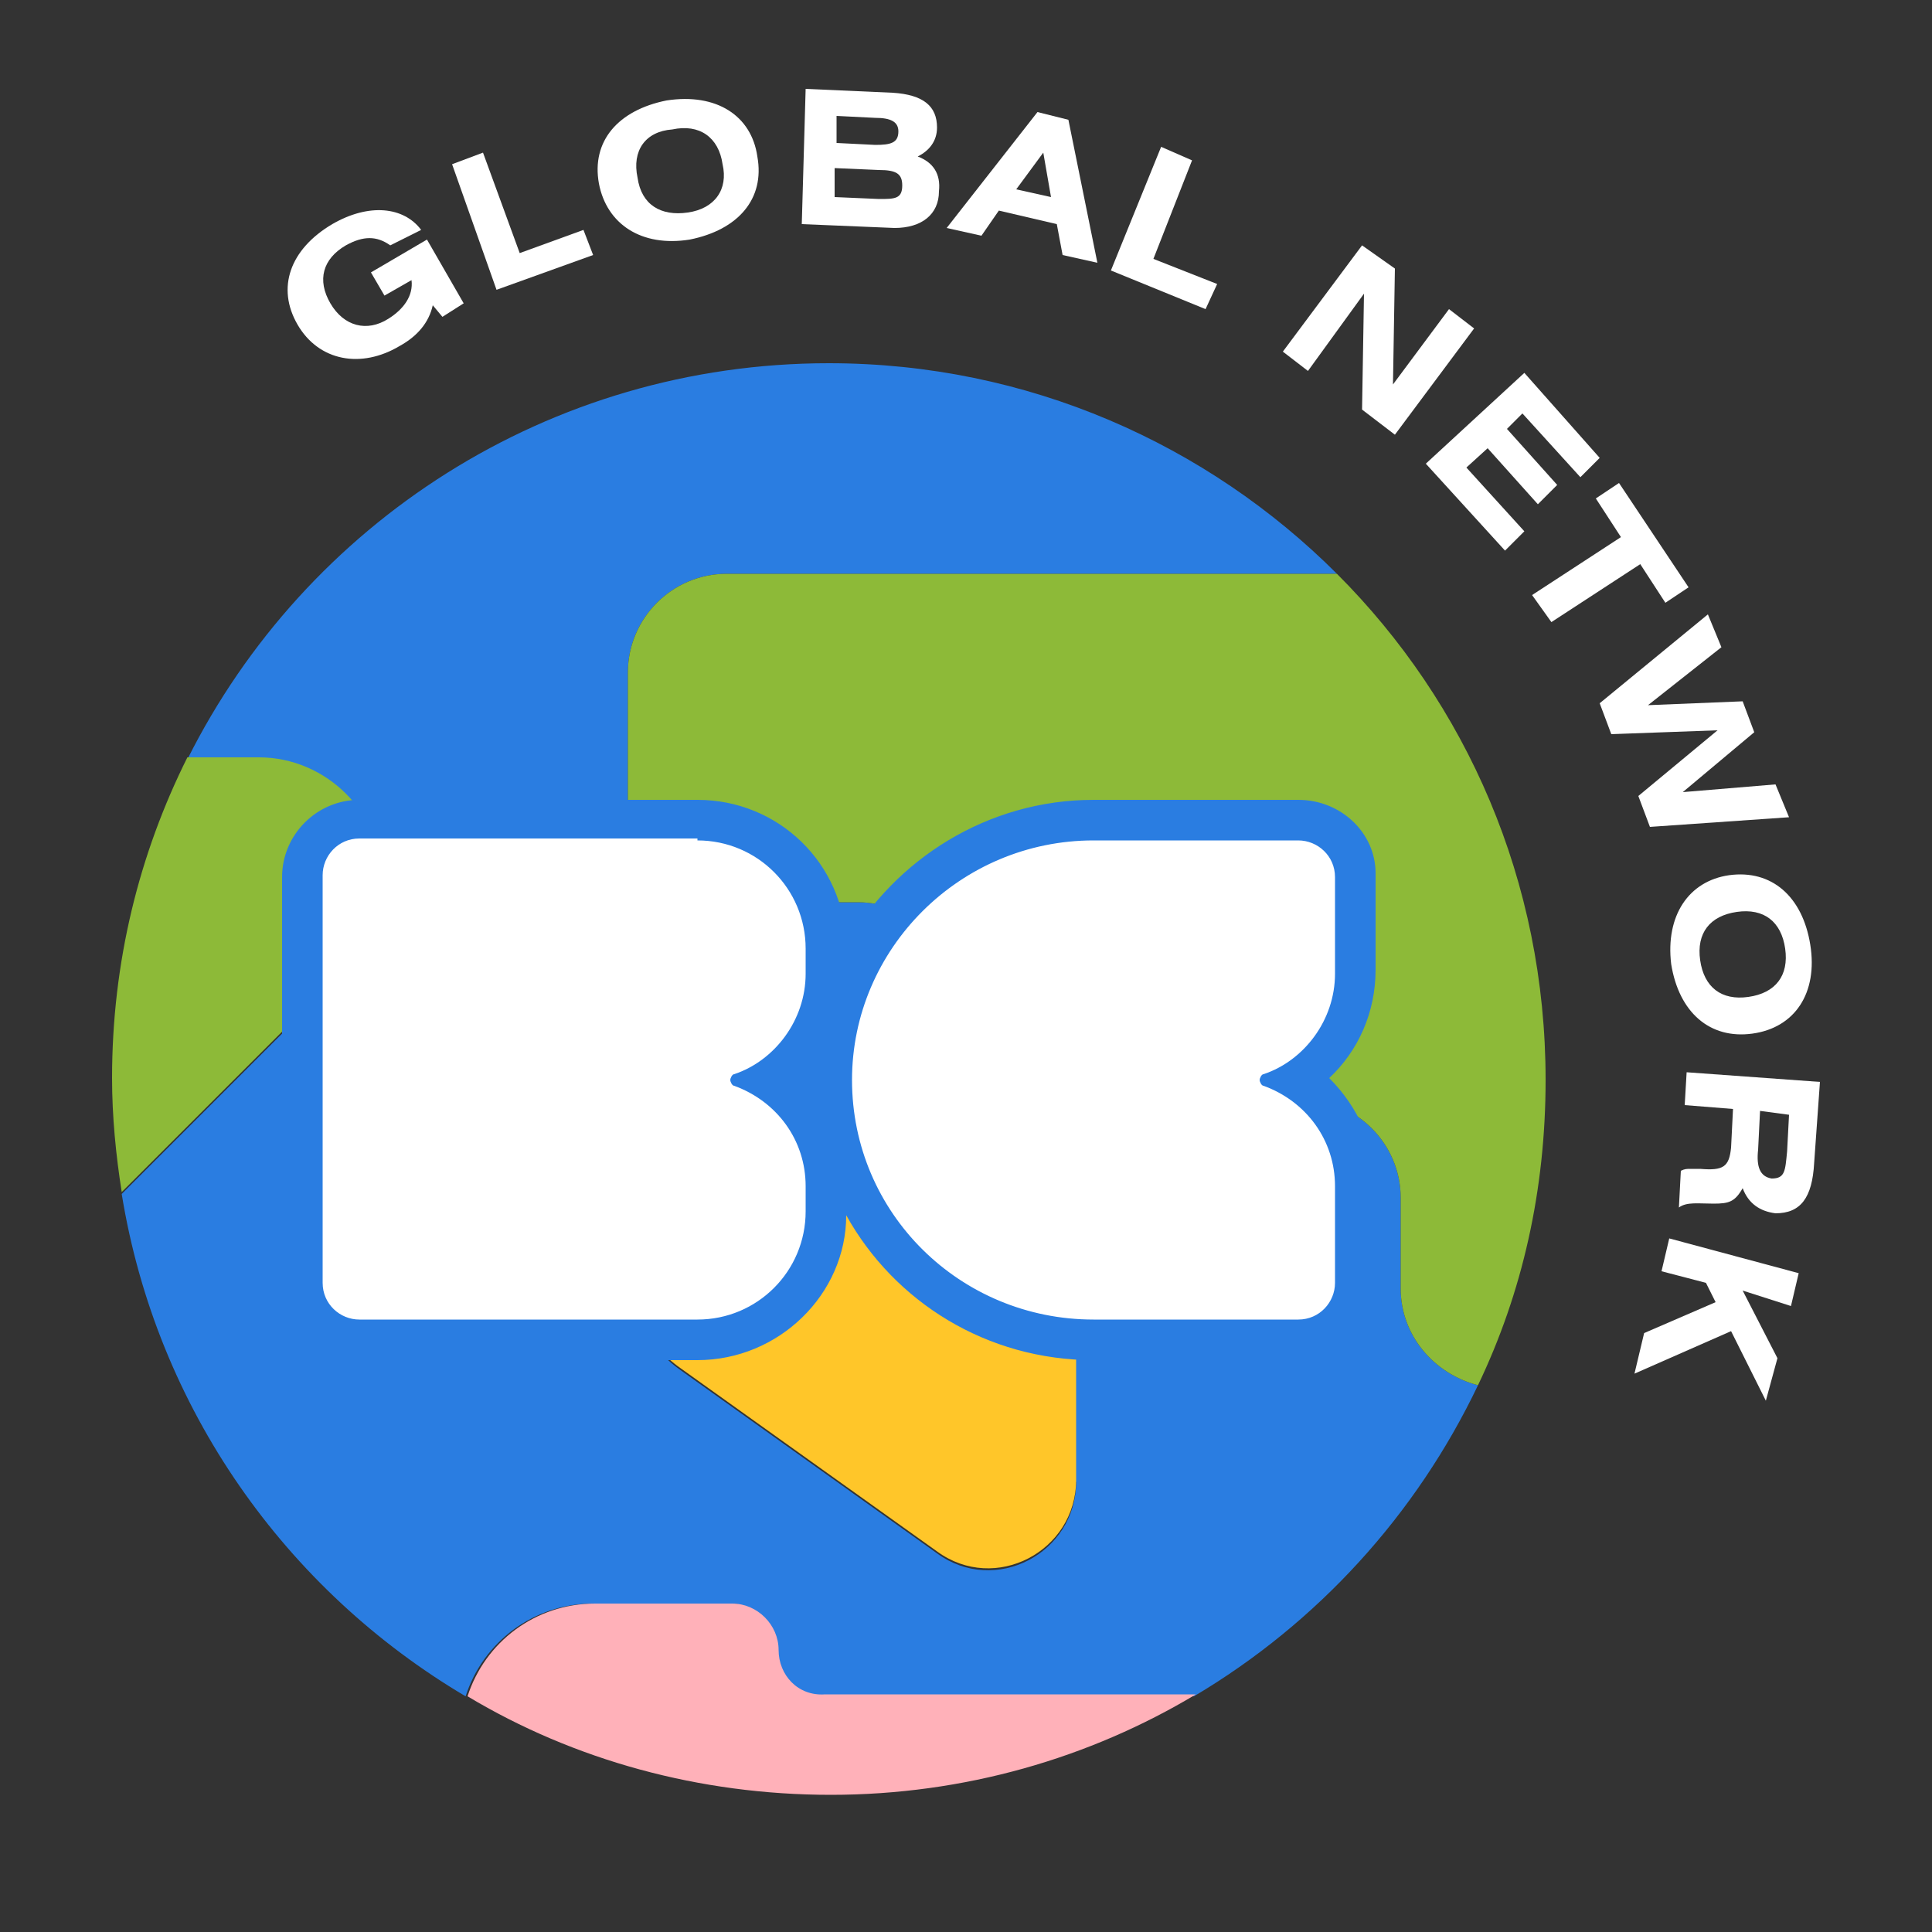
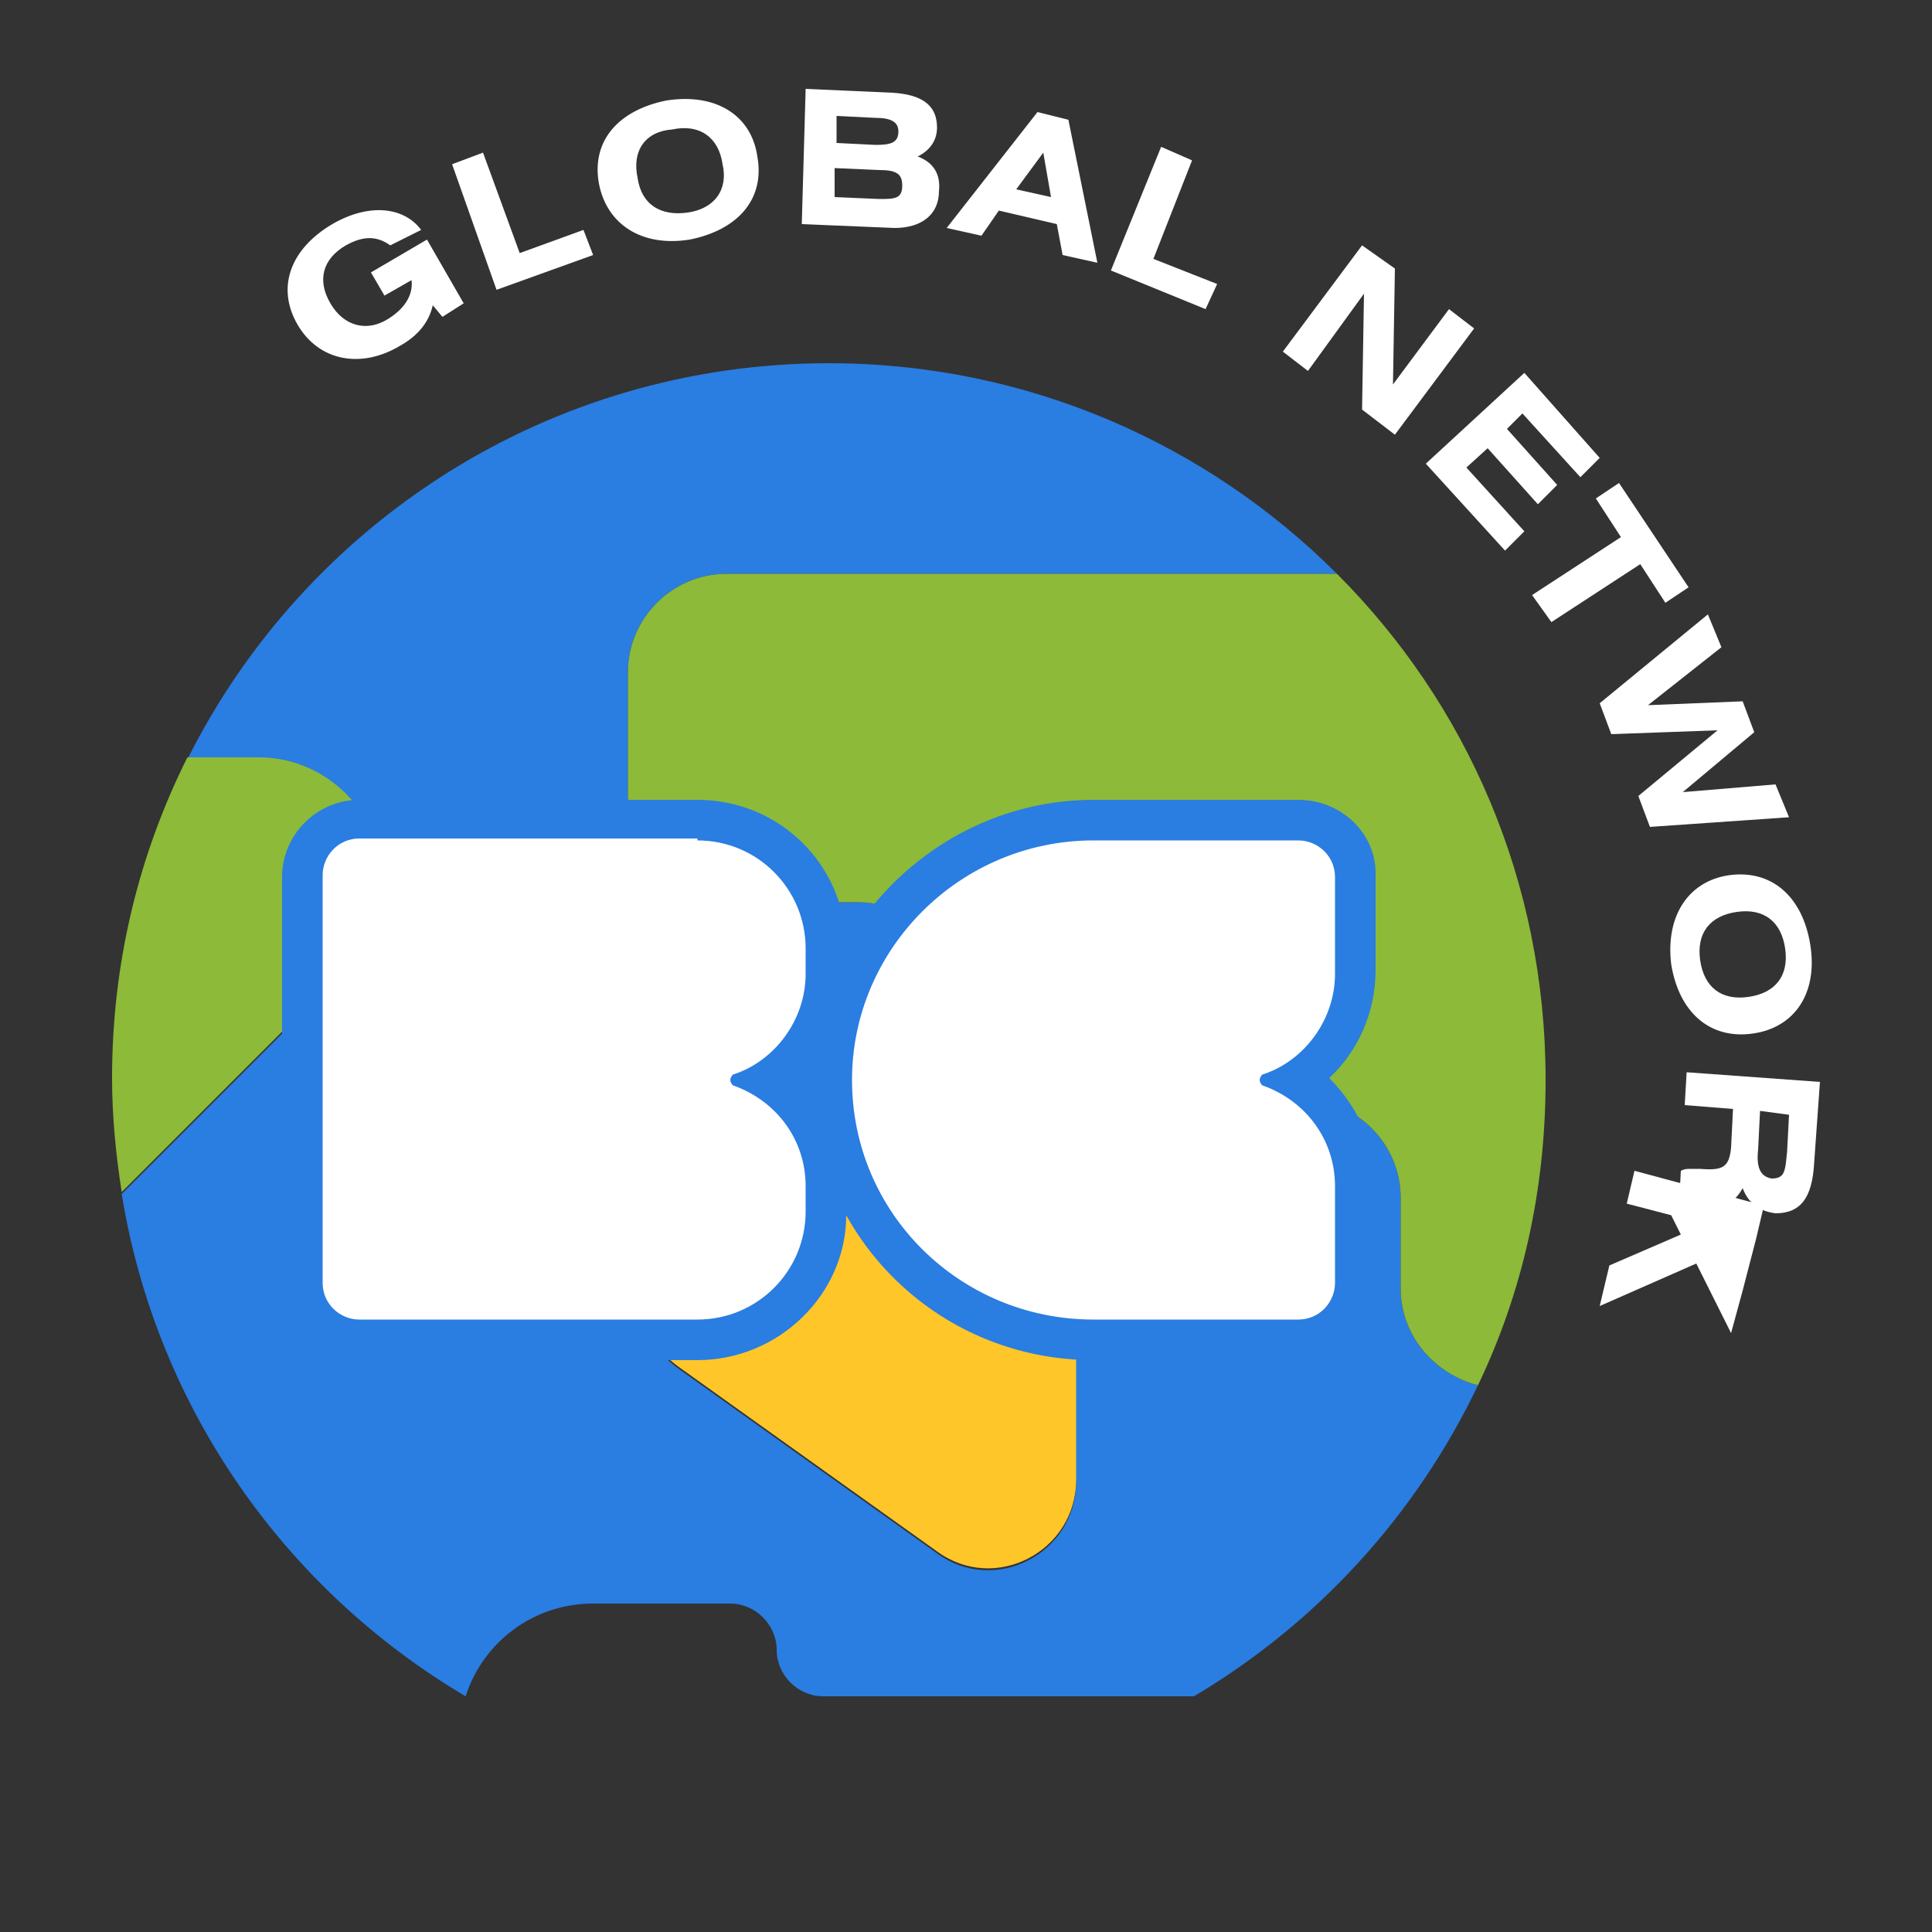
<svg xmlns="http://www.w3.org/2000/svg" id="Layer_1" x="0px" y="0px" viewBox="0 0 100 100" style="enable-background:new 0 0 100 100;" xml:space="preserve">
  <rect x="0" y="0" width="100" height="100" fill="#333333" stroke="none" />
  <style type="text/css"> .st0{fill:#2A7DE1;} .st1{fill:#8DBA38;} .st2{fill:#FFC629;} .st3{fill:#FFB1B9;} .st4{fill:#FFFFFF;} </style>
  <g>
    <g>
      <g>
        <path class="st0" d="M72.5,66.7V62c0-2.8-2.3-5.1-5.1-5.1H54.6c-2.8,0-5.1-2.3-5.1-5.1c0-2.8-2.3-5.1-5.1-5.1h-6.8 c-2.8,0-5.1-2.3-5.1-5.1v-6.8c0-2.8,2.3-5.1,5.1-5.1h31.6c-6.7-6.7-16-10.9-26.3-10.9c-14.5,0-27.1,8.3-33.2,20.5h3.7 c3.5,0,6.4,2.9,6.4,6.4c0,1.7-0.7,3.3-1.9,4.5L6.3,61.8c1.8,11.1,8.5,20.5,17.8,26C25,85,27.6,83,30.7,83h7.1 c1.3,0,2.4,1.1,2.4,2.4c0,1.3,1.1,2.4,2.4,2.4h19.2c6.4-3.8,11.5-9.4,14.7-16.1C74.2,71.1,72.5,69.1,72.5,66.7 M55.7,76.7 c0,3.7-4.2,5.9-7.2,3.7l-13.3-9.5c-1.7-1.2-2.7-3.2-2.7-5.3v-2.1c0-3.6,2.9-6.5,6.5-6.5h10.1c3.6,0,6.5,2.9,6.5,6.5V76.7z" />
        <path class="st1" d="M69.2,29.7H37.6c-2.8,0-5.1,2.3-5.1,5.1v6.8c0,2.8,2.3,5.1,5.1,5.1h6.8c2.8,0,5.1,2.3,5.1,5.1 c0,2.8,2.3,5.1,5.1,5.1h12.8c2.8,0,5.1,2.3,5.1,5.1v4.7c0,2.4,1.7,4.4,4,5c2.3-4.8,3.5-10.1,3.5-15.8 C80,45.6,75.9,36.4,69.2,29.7" />
        <path class="st2" d="M49.2,56.9H39c-3.6,0-6.5,2.9-6.5,6.5v2.1c0,2.1,1,4.1,2.7,5.3l13.3,9.5c3,2.2,7.2,0,7.2-3.7V63.4 C55.7,59.8,52.8,56.9,49.2,56.9" />
        <path class="st1" d="M19.8,45.6L19.8,45.6c0-3.5-2.9-6.4-6.4-6.4H9.7c-2.5,5-3.9,10.6-3.9,16.6c0,2,0.2,4,0.5,5.9l11.7-11.7 C19.1,48.9,19.8,47.3,19.8,45.6" />
-         <path class="st3" d="M40.3,85.4c0-1.3-1.1-2.4-2.4-2.4h-7.1c-3.1,0-5.7,2-6.6,4.8c5.5,3.3,12,5.1,18.8,5.1 c6.9,0,13.4-1.9,18.9-5.2H42.7C41.3,87.8,40.3,86.7,40.3,85.4" />
      </g>
      <g>
        <path class="st4" d="M56.6,69.3c-7.5,0-13.5-6-13.5-13.4c0-7.4,6.1-13.4,13.5-13.4h10.6c1.6,0,2.9,1.3,2.9,2.9v5 c0,2.3-1.2,4.4-3,5.6c1.9,1.2,3,3.3,3,5.6v5c0,1.6-1.3,2.9-2.9,2.9H56.6z M18.6,69.3c-1.6,0-2.9-1.3-2.9-2.9v-21 c0-1.6,1.3-2.9,2.9-2.9h17.5c3.7,0,6.7,3,6.7,6.6v1.3c0,2.3-1.2,4.4-3,5.6c1.9,1.2,3,3.3,3,5.6v1.3c0,3.7-3,6.6-6.7,6.6H18.6z" />
        <path class="st0" d="M67.2,43.5c1,0,1.9,0.8,1.9,1.9v5c0,2.4-1.6,4.5-3.7,5.2c-0.1,0-0.2,0.2-0.2,0.3s0.1,0.3,0.2,0.3 c2.2,0.8,3.7,2.8,3.7,5.2v5c0,1-0.8,1.9-1.9,1.9H56.6c-6.9,0-12.5-5.5-12.5-12.4c0-6.8,5.6-12.4,12.5-12.4H67.2 M36.1,43.5 c3.1,0,5.6,2.5,5.6,5.6v1.3c0,2.4-1.6,4.5-3.7,5.2c-0.1,0-0.2,0.2-0.2,0.3s0.1,0.3,0.2,0.3c2.2,0.8,3.7,2.8,3.7,5.2v1.3 c0,3.1-2.5,5.6-5.6,5.6h-6.9H18.6c-1,0-1.9-0.8-1.9-1.9V55.9V45.3c0-1,0.8-1.9,1.9-1.9h10.6H36.1 M67.2,41.4H56.6 c-5.5,0-10.3,3.1-12.8,7.5c-0.1-4.2-3.5-7.5-7.7-7.5h-6.9H18.6c-2.2,0-4,1.8-4,4v10.5v10.5c0,2.2,1.8,4,4,4h10.6h6.9 c4.2,0,7.7-3.4,7.7-7.5c2.5,4.5,7.3,7.5,12.8,7.5h10.6c2.2,0,4-1.8,4-4v-5c0-2.1-0.9-4.1-2.4-5.6c1.5-1.4,2.4-3.4,2.4-5.6v-5 C71.2,43.1,69.4,41.4,67.2,41.4L67.2,41.4z" />
      </g>
    </g>
    <g>
      <path class="st4" d="M20.2,12.7c-0.7-0.5-1.4-0.5-2.3,0c-1.2,0.7-1.5,1.8-0.8,3c0.7,1.2,1.9,1.5,3,0.8c0.8-0.5,1.3-1.2,1.2-2 l-1.4,0.8l-0.7-1.2l2.9-1.7l1.9,3.3l-1.1,0.7l-0.5-0.6c-0.2,0.9-0.8,1.6-1.7,2.1c-2,1.2-4.2,0.8-5.3-1.1c-1.1-1.9-0.4-3.9,1.8-5.2 c1.9-1.1,3.7-0.9,4.6,0.3L20.2,12.7z" />
      <path class="st4" d="M26.9,13.1l3.3-1.2l0.5,1.3l-5,1.8l-2.3-6.5L25,7.9L26.9,13.1z" />
      <path class="st4" d="M39.2,8.1c0.4,2.2-1,3.8-3.5,4.3c-2.5,0.4-4.3-0.8-4.7-2.9c-0.4-2.2,1-3.8,3.5-4.3C37.1,4.8,38.9,6,39.2,8.1z M33,9.2c0.2,1.4,1.2,2,2.6,1.8c1.4-0.2,2.1-1.2,1.8-2.5c-0.2-1.4-1.2-2.1-2.6-1.8C33.4,6.8,32.7,7.8,33,9.2z" />
      <path class="st4" d="M41.7,4.6l4.5,0.2c1.6,0.1,2.3,0.7,2.3,1.8c0,0.7-0.4,1.2-1,1.5c0.8,0.3,1.2,0.9,1.1,1.8 c0,1.2-0.9,1.9-2.3,1.9l-4.8-0.2L41.7,4.6z M43.2,10.2l2.3,0.1c0.8,0,1.2,0,1.2-0.7c0-0.6-0.3-0.8-1.2-0.8l-2.3-0.1L43.2,10.2z M43.3,7.4l2,0.1c0.8,0,1.2-0.1,1.2-0.7c0-0.5-0.4-0.7-1.2-0.7l-2-0.1L43.3,7.4z" />
      <path class="st4" d="M53.7,5.8l1.6,0.4l1.5,7.4L55,13.2l-0.3-1.6l-3-0.7l-0.9,1.3L49,11.8L53.7,5.8z M54.4,10.2L54,7.9l-1.4,1.9 L54.4,10.2z" />
      <path class="st4" d="M59.7,13.4l3.3,1.3L62.4,16l-4.9-2l2.6-6.4l1.6,0.7L59.7,13.4z" />
      <path class="st4" d="M72.2,13.9l-0.1,6l2.9-3.9l1.3,1l-4.1,5.5l-1.7-1.3l0.1-6l-2.9,4l-1.3-1l4.1-5.5L72.2,13.9z" />
      <path class="st4" d="M82.8,23.7l-1,1l-3-3.3L78,22.2l2.6,2.9l-1,1l-2.6-2.9l-1.1,1l3,3.3l-1,1l-4.1-4.5l5.1-4.7L82.8,23.7z" />
      <path class="st4" d="M87.4,30.4l-1.2,0.8l-1.3-2l-4.6,3l-1-1.4l4.6-3l-1.3-2l1.2-0.8L87.4,30.4z" />
      <path class="st4" d="M89.1,33.5l-3.8,3l4.9-0.2l0.6,1.6L87.1,41l4.8-0.4l0.7,1.7l-7.2,0.5l-0.6-1.6l4.1-3.4L83.4,38l-0.6-1.6 l5.6-4.6L89.1,33.5z" />
      <path class="st4" d="M90.7,53.5c-2.2,0.3-3.8-1.1-4.2-3.6c-0.3-2.5,0.9-4.3,3-4.6c2.2-0.3,3.8,1.1,4.2,3.6 C94.1,51.4,92.9,53.2,90.7,53.5z M89.9,47.2c-1.4,0.2-2.1,1.1-1.9,2.5c0.2,1.4,1.1,2.1,2.5,1.9c1.4-0.2,2.1-1.1,1.9-2.5 C92.2,47.7,91.3,47,89.9,47.2z" />
      <path class="st4" d="M94.2,56l-0.3,4.2c-0.1,1.8-0.7,2.6-2,2.6c-0.8-0.1-1.4-0.5-1.7-1.3c-0.4,0.7-0.7,0.8-1.5,0.8 c-0.8,0-1.4-0.1-1.8,0.2l0.1-1.9c0.2-0.1,0.3-0.1,0.5-0.1l0.5,0c1.2,0.1,1.5-0.1,1.6-1.1l0.1-2l-2.5-0.2l0.1-1.7L94.2,56z M91.1,57.5l-0.1,2c-0.1,0.9,0.1,1.4,0.7,1.5c0.7,0,0.7-0.4,0.8-1.4l0.1-1.9L91.1,57.5z" />
-       <path class="st4" d="M90.2,66.8l1.8,3.5l-0.6,2.2l-1.8-3.6l-5,2.2l0.5-2.1l3.7-1.6l-0.5-1l-2.3-0.6l0.4-1.7l6.7,1.8l-0.4,1.7 L90.2,66.8z" />
+       <path class="st4" d="M90.2,66.8l-0.6,2.2l-1.8-3.6l-5,2.2l0.5-2.1l3.7-1.6l-0.5-1l-2.3-0.6l0.4-1.7l6.7,1.8l-0.4,1.7 L90.2,66.8z" />
    </g>
  </g>
  <rect x="41.9" y="55.3" class="st0" width="1.2" height="2.2" />
</svg>